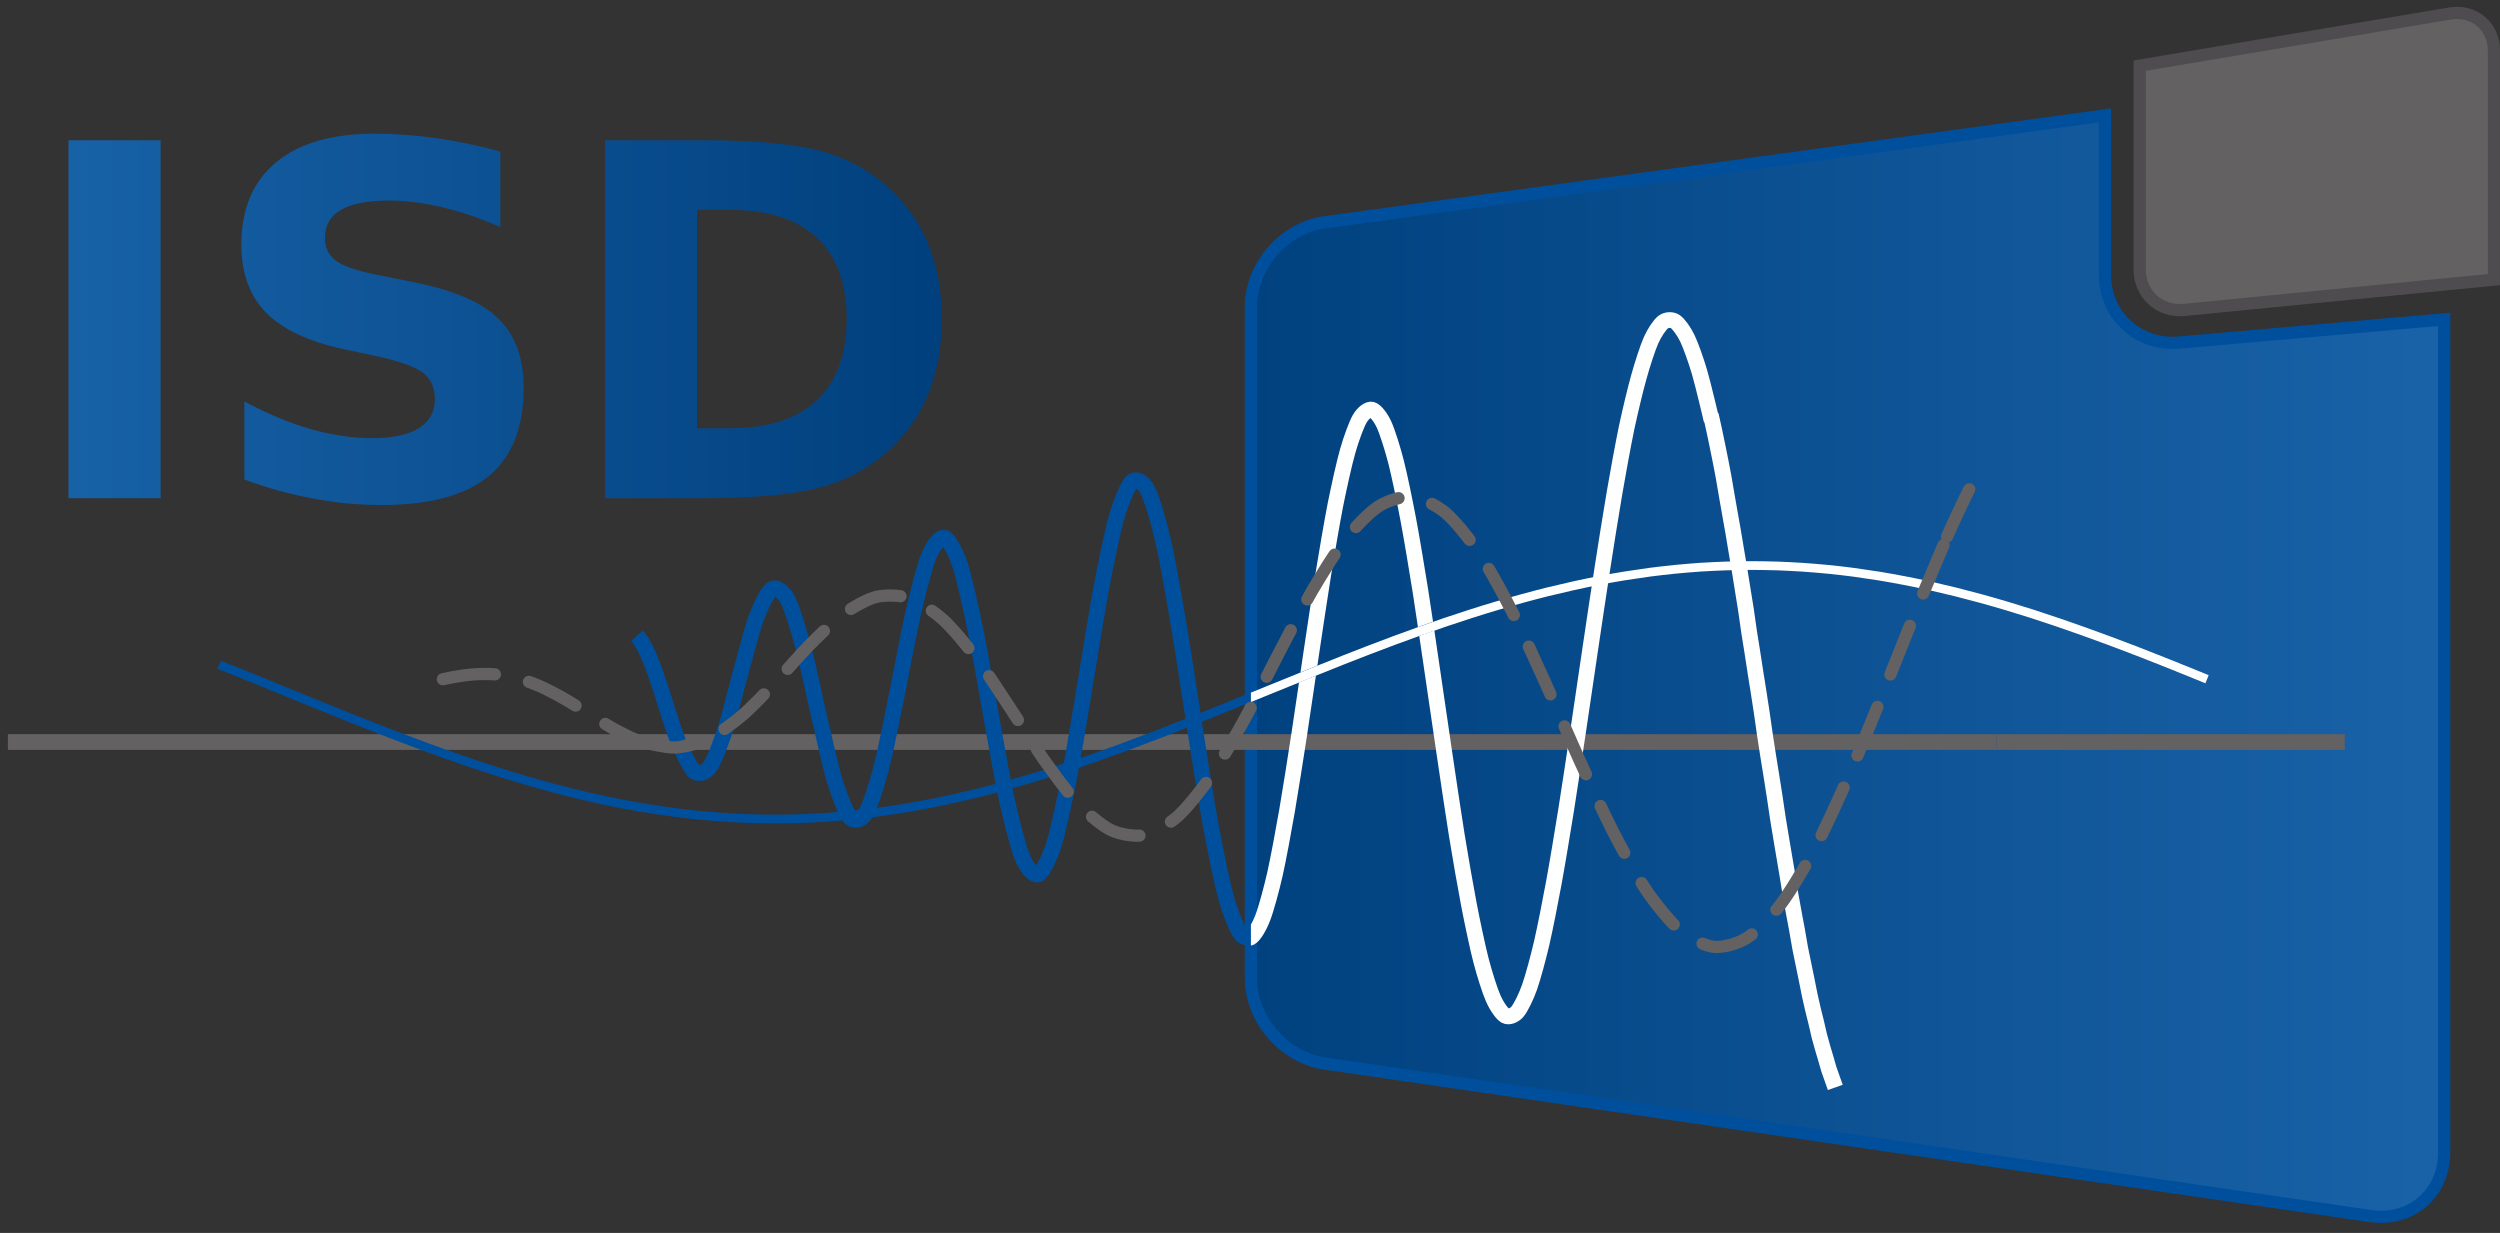
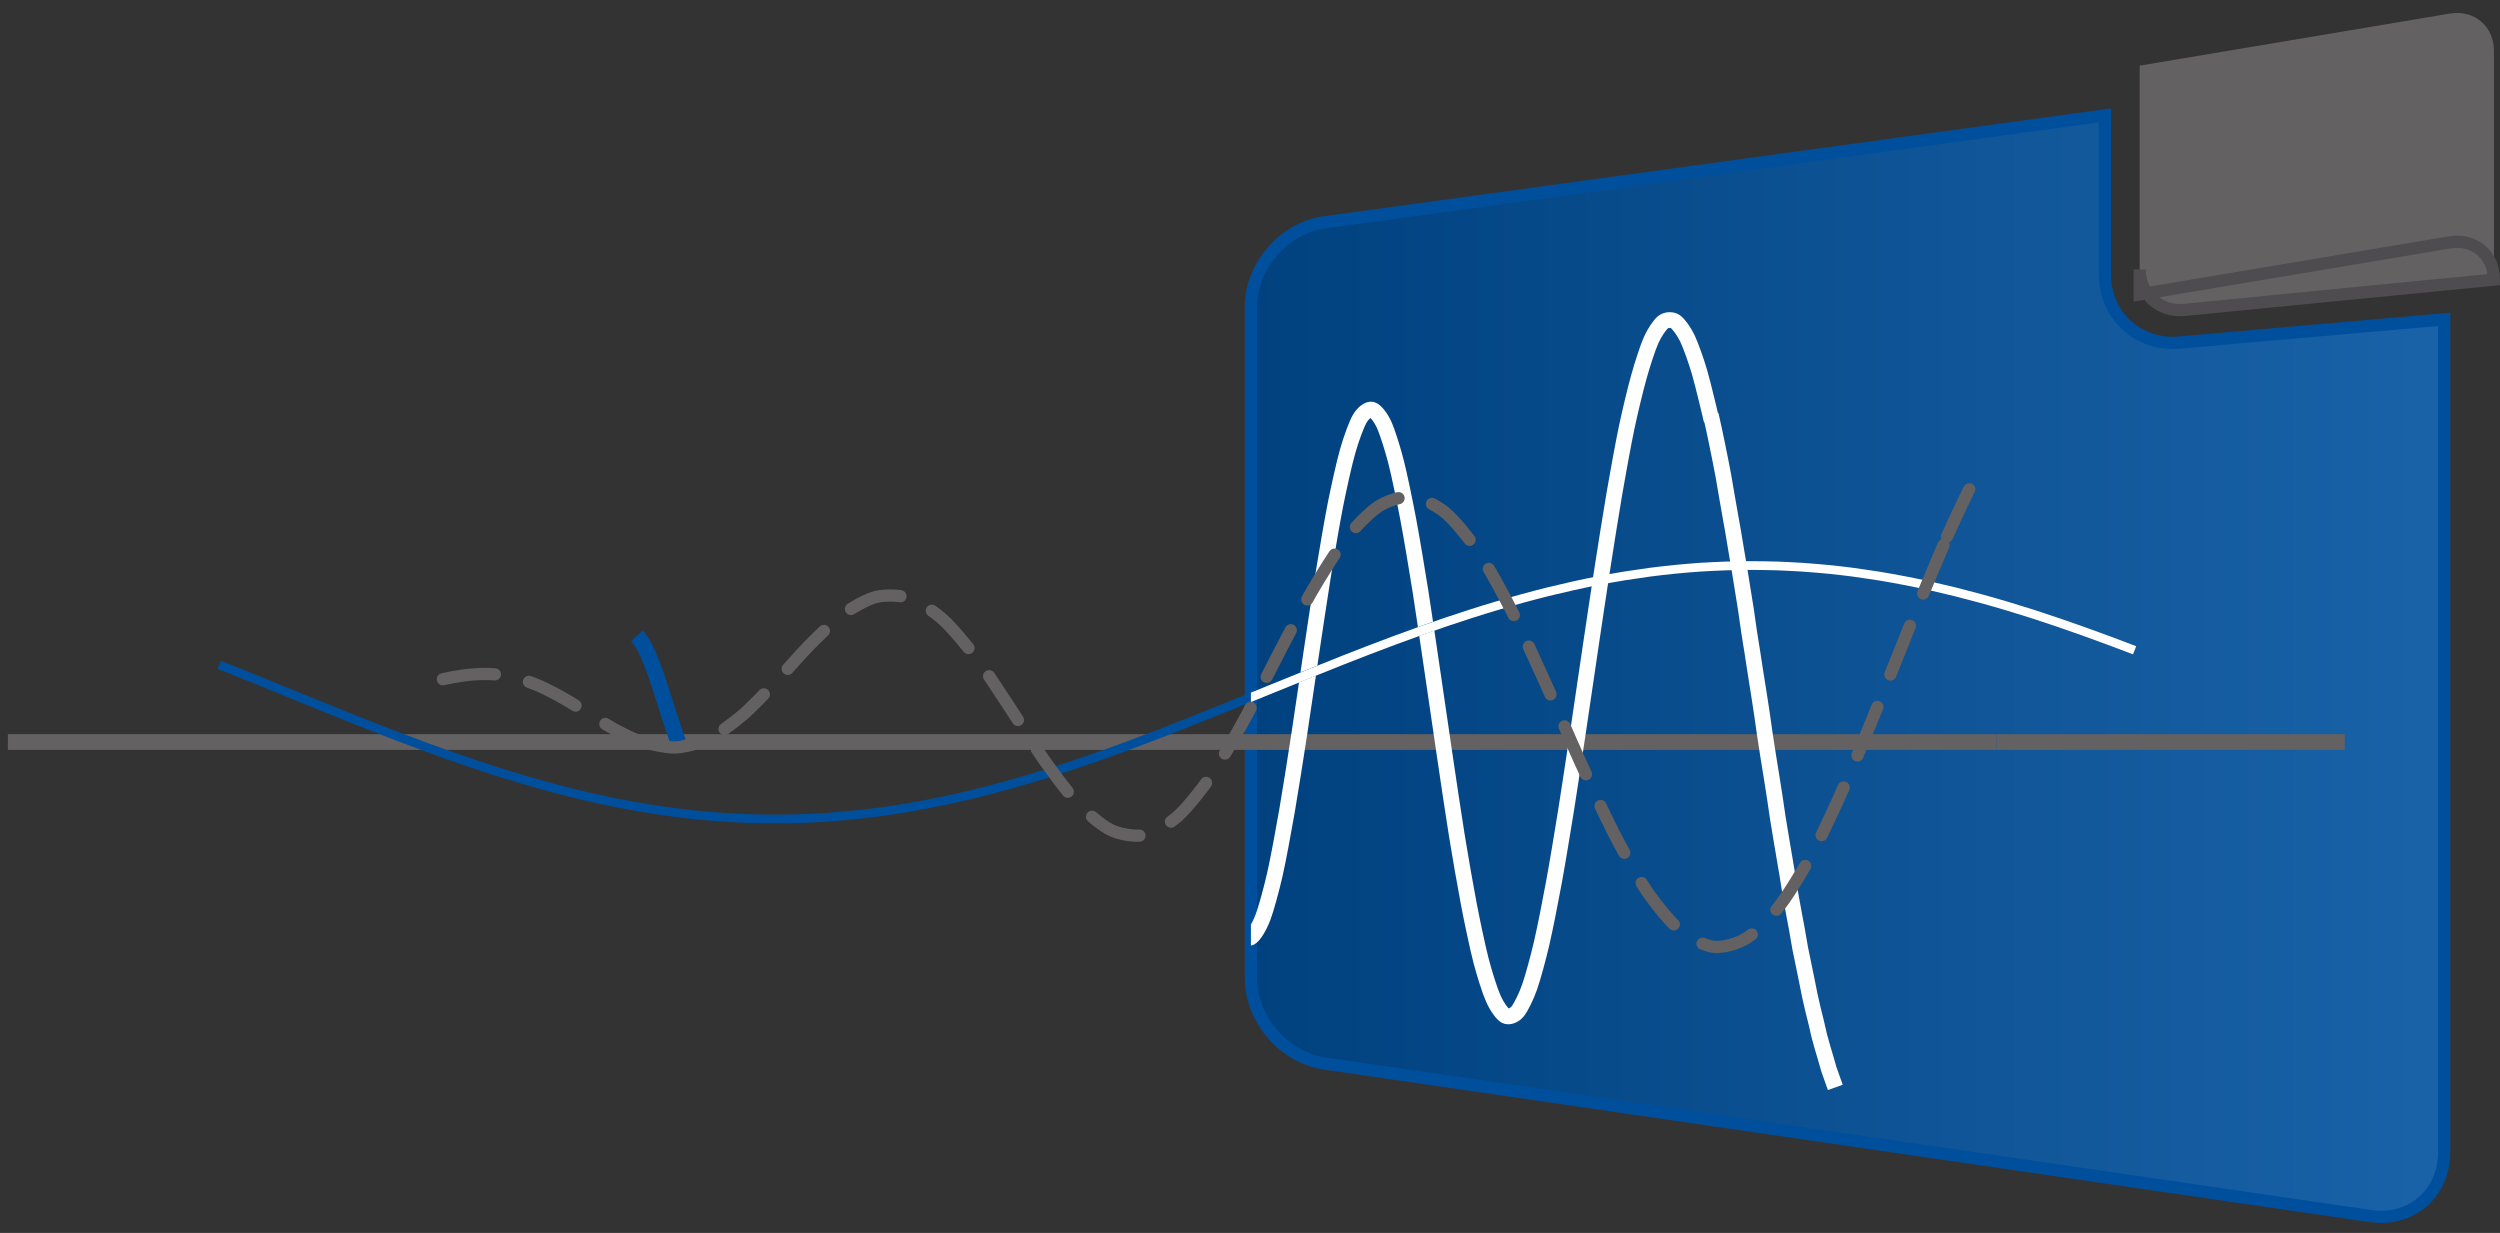
<svg xmlns="http://www.w3.org/2000/svg" xmlns:ns1="http://sodipodi.sourceforge.net/DTD/sodipodi-0.dtd" xmlns:ns2="http://www.inkscape.org/namespaces/inkscape" xmlns:xlink="http://www.w3.org/1999/xlink" width="142.529pt" height="70.29pt" viewBox="0 0 142.529 70.29" version="1.1" id="svg667" ns1:docname="isdlogo_text.svg" ns2:version="1.1.2 (0a00cf5339, 2022-02-04, custom)">
  <rect x="0" y="0" width="142.529" height="70.29" fill="#333333" stroke="none" />
  <ns1:namedview id="namedview669" pagecolor="#ffffff" bordercolor="#666666" borderopacity="1.0" ns2:pageshadow="2" ns2:pageopacity="0.0" ns2:pagecheckerboard="0" ns2:document-units="pt" showgrid="false" ns2:zoom="5.9408959" ns2:cx="70.275595" ns2:cy="46.794289" ns2:window-width="1920" ns2:window-height="1009" ns2:window-x="-8" ns2:window-y="-8" ns2:window-maximized="1" ns2:current-layer="surface1" />
  <defs id="defs600">
    <clipPath id="clip1">
      <path d="M 71 6 L 140 6 L 140 70 L 71 70 Z M 71 6 " id="path2" />
    </clipPath>
    <clipPath id="clip2">
      <path d="M 75.523 60.633 L 135.141 69.328 C 137.465 69.668 139.348 68.039 139.348 65.691 L 139.348 18.207 L 124.242 19.531 C 121.902 19.734 120.004 17.996 120.004 15.648 L 120.004 6.578 L 75.527 12.672 C 73.199 12.988 71.316 15.152 71.316 17.5 L 71.316 55.77 C 71.316 58.117 73.199 60.293 75.523 60.633 Z M 75.523 60.633 " id="path5" />
    </clipPath>
    <linearGradient id="linear0" gradientUnits="userSpaceOnUse" x1="0" y1="25.003" x2="0" y2="74.997" gradientTransform="matrix(0,-1.267,-1.361,0,173.371,101.632)">
      <stop offset="0" style="stop-color:rgb(9.999%,38.588%,65.764%);stop-opacity:1;" id="stop8" />
      <stop offset="0.016" style="stop-color:rgb(9.92%,38.484%,65.637%);stop-opacity:1;" id="stop10" />
      <stop offset="0.031" style="stop-color:rgb(9.764%,38.278%,65.384%);stop-opacity:1;" id="stop12" />
      <stop offset="0.047" style="stop-color:rgb(9.608%,38.074%,65.131%);stop-opacity:1;" id="stop14" />
      <stop offset="0.062" style="stop-color:rgb(9.451%,37.868%,64.877%);stop-opacity:1;" id="stop16" />
      <stop offset="0.078" style="stop-color:rgb(9.296%,37.662%,64.624%);stop-opacity:1;" id="stop18" />
      <stop offset="0.094" style="stop-color:rgb(9.138%,37.456%,64.372%);stop-opacity:1;" id="stop20" />
      <stop offset="0.109" style="stop-color:rgb(8.983%,37.25%,64.119%);stop-opacity:1;" id="stop22" />
      <stop offset="0.125" style="stop-color:rgb(8.827%,37.044%,63.866%);stop-opacity:1;" id="stop24" />
      <stop offset="0.141" style="stop-color:rgb(8.67%,36.838%,63.612%);stop-opacity:1;" id="stop26" />
      <stop offset="0.156" style="stop-color:rgb(8.514%,36.632%,63.359%);stop-opacity:1;" id="stop28" />
      <stop offset="0.172" style="stop-color:rgb(8.357%,36.426%,63.107%);stop-opacity:1;" id="stop30" />
      <stop offset="0.188" style="stop-color:rgb(8.202%,36.22%,62.854%);stop-opacity:1;" id="stop32" />
      <stop offset="0.203" style="stop-color:rgb(8.046%,36.014%,62.601%);stop-opacity:1;" id="stop34" />
      <stop offset="0.219" style="stop-color:rgb(7.889%,35.808%,62.347%);stop-opacity:1;" id="stop36" />
      <stop offset="0.234" style="stop-color:rgb(7.733%,35.602%,62.094%);stop-opacity:1;" id="stop38" />
      <stop offset="0.25" style="stop-color:rgb(7.578%,35.396%,61.842%);stop-opacity:1;" id="stop40" />
      <stop offset="0.266" style="stop-color:rgb(7.42%,35.19%,61.589%);stop-opacity:1;" id="stop42" />
      <stop offset="0.281" style="stop-color:rgb(7.265%,34.984%,61.336%);stop-opacity:1;" id="stop44" />
      <stop offset="0.297" style="stop-color:rgb(7.108%,34.778%,61.082%);stop-opacity:1;" id="stop46" />
      <stop offset="0.312" style="stop-color:rgb(6.952%,34.572%,60.829%);stop-opacity:1;" id="stop48" />
      <stop offset="0.328" style="stop-color:rgb(6.796%,34.367%,60.577%);stop-opacity:1;" id="stop50" />
      <stop offset="0.344" style="stop-color:rgb(6.639%,34.161%,60.324%);stop-opacity:1;" id="stop52" />
      <stop offset="0.359" style="stop-color:rgb(6.483%,33.955%,60.071%);stop-opacity:1;" id="stop54" />
      <stop offset="0.375" style="stop-color:rgb(6.326%,33.749%,59.818%);stop-opacity:1;" id="stop56" />
      <stop offset="0.391" style="stop-color:rgb(6.171%,33.543%,59.564%);stop-opacity:1;" id="stop58" />
      <stop offset="0.406" style="stop-color:rgb(6.015%,33.337%,59.312%);stop-opacity:1;" id="stop60" />
      <stop offset="0.422" style="stop-color:rgb(5.858%,33.131%,59.059%);stop-opacity:1;" id="stop62" />
      <stop offset="0.438" style="stop-color:rgb(5.702%,32.925%,58.806%);stop-opacity:1;" id="stop64" />
      <stop offset="0.453" style="stop-color:rgb(5.547%,32.719%,58.553%);stop-opacity:1;" id="stop66" />
      <stop offset="0.469" style="stop-color:rgb(5.389%,32.513%,58.299%);stop-opacity:1;" id="stop68" />
      <stop offset="0.484" style="stop-color:rgb(5.234%,32.307%,58.047%);stop-opacity:1;" id="stop70" />
      <stop offset="0.5" style="stop-color:rgb(5.077%,32.101%,57.794%);stop-opacity:1;" id="stop72" />
      <stop offset="0.516" style="stop-color:rgb(4.921%,31.895%,57.541%);stop-opacity:1;" id="stop74" />
      <stop offset="0.531" style="stop-color:rgb(4.765%,31.689%,57.288%);stop-opacity:1;" id="stop76" />
      <stop offset="0.547" style="stop-color:rgb(4.608%,31.483%,57.034%);stop-opacity:1;" id="stop78" />
      <stop offset="0.562" style="stop-color:rgb(4.453%,31.279%,56.781%);stop-opacity:1;" id="stop80" />
      <stop offset="0.578" style="stop-color:rgb(4.295%,31.073%,56.529%);stop-opacity:1;" id="stop82" />
      <stop offset="0.594" style="stop-color:rgb(4.14%,30.867%,56.276%);stop-opacity:1;" id="stop84" />
      <stop offset="0.609" style="stop-color:rgb(3.984%,30.661%,56.023%);stop-opacity:1;" id="stop86" />
      <stop offset="0.625" style="stop-color:rgb(3.827%,30.455%,55.769%);stop-opacity:1;" id="stop88" />
      <stop offset="0.641" style="stop-color:rgb(3.671%,30.249%,55.516%);stop-opacity:1;" id="stop90" />
      <stop offset="0.656" style="stop-color:rgb(3.516%,30.043%,55.264%);stop-opacity:1;" id="stop92" />
      <stop offset="0.672" style="stop-color:rgb(3.358%,29.837%,55.011%);stop-opacity:1;" id="stop94" />
      <stop offset="0.688" style="stop-color:rgb(3.203%,29.631%,54.758%);stop-opacity:1;" id="stop96" />
      <stop offset="0.703" style="stop-color:rgb(3.046%,29.425%,54.504%);stop-opacity:1;" id="stop98" />
      <stop offset="0.719" style="stop-color:rgb(2.89%,29.219%,54.251%);stop-opacity:1;" id="stop100" />
      <stop offset="0.734" style="stop-color:rgb(2.734%,29.015%,53.998%);stop-opacity:1;" id="stop102" />
      <stop offset="0.75" style="stop-color:rgb(2.577%,28.809%,53.746%);stop-opacity:1;" id="stop104" />
      <stop offset="0.766" style="stop-color:rgb(2.422%,28.603%,53.493%);stop-opacity:1;" id="stop106" />
      <stop offset="0.781" style="stop-color:rgb(2.264%,28.397%,53.239%);stop-opacity:1;" id="stop108" />
      <stop offset="0.797" style="stop-color:rgb(2.109%,28.191%,52.986%);stop-opacity:1;" id="stop110" />
      <stop offset="0.812" style="stop-color:rgb(1.953%,27.985%,52.733%);stop-opacity:1;" id="stop112" />
      <stop offset="0.828" style="stop-color:rgb(1.796%,27.779%,52.48%);stop-opacity:1;" id="stop114" />
      <stop offset="0.844" style="stop-color:rgb(1.64%,27.573%,52.228%);stop-opacity:1;" id="stop116" />
      <stop offset="0.859" style="stop-color:rgb(1.485%,27.367%,51.974%);stop-opacity:1;" id="stop118" />
      <stop offset="0.875" style="stop-color:rgb(1.328%,27.161%,51.721%);stop-opacity:1;" id="stop120" />
      <stop offset="0.891" style="stop-color:rgb(1.172%,26.956%,51.468%);stop-opacity:1;" id="stop122" />
      <stop offset="0.906" style="stop-color:rgb(1.015%,26.75%,51.215%);stop-opacity:1;" id="stop124" />
      <stop offset="0.922" style="stop-color:rgb(0.859%,26.544%,50.961%);stop-opacity:1;" id="stop126" />
      <stop offset="0.938" style="stop-color:rgb(0.703%,26.338%,50.71%);stop-opacity:1;" id="stop128" />
      <stop offset="0.953" style="stop-color:rgb(0.546%,26.132%,50.456%);stop-opacity:1;" id="stop130" />
      <stop offset="0.969" style="stop-color:rgb(0.391%,25.926%,50.203%);stop-opacity:1;" id="stop132" />
      <stop offset="0.984" style="stop-color:rgb(0.233%,25.72%,49.95%);stop-opacity:1;" id="stop134" />
      <stop offset="1" style="stop-color:rgb(0.078%,25.514%,49.696%);stop-opacity:1;" id="stop136" />
    </linearGradient>
    <clipPath id="clip3">
      <path d="M 61 0 L 142.527 0 L 142.527 70.289 L 61 70.289 Z M 61 0 " id="path139" />
    </clipPath>
    <clipPath id="clip4">
      <path d="M 121 0 L 142.527 0 L 142.527 18 L 121 18 Z M 121 0 " id="path142" />
    </clipPath>
    <clipPath id="clip5">
      <path d="M 112 0 L 142.527 0 L 142.527 28 L 112 28 Z M 112 0 " id="path145" />
    </clipPath>
    <clipPath id="clip6">
      <path d="M 71 6 L 111 6 L 111 70 L 71 70 Z M 71 6 " id="path148" />
    </clipPath>
    <clipPath id="clip7">
      <path d="M 71.316 60.02 L 139.348 69.941 L 139.348 18.207 L 120.004 19.898 L 120.004 6.578 L 71.316 13.246 Z M 71.316 60.02 " id="path151" />
    </clipPath>
    <clipPath id="clip8">
      <path d="M 84 10 L 118 10 L 118 70 L 84 70 Z M 84 10 " id="path154" />
    </clipPath>
    <clipPath id="clip9">
      <path d="M 71.316 60.02 L 139.348 69.941 L 139.348 18.207 L 120.004 19.898 L 120.004 6.578 L 71.316 13.246 Z M 71.316 60.02 " id="path157" />
    </clipPath>
    <clipPath id="clip10">
      <path d="M 71 25 L 129 25 L 129 50 L 71 50 Z M 71 25 " id="path160" />
    </clipPath>
    <clipPath id="clip11">
      <path d="M 71.316 60.02 L 139.348 69.941 L 139.348 18.207 L 120.004 19.898 L 120.004 6.578 L 71.316 13.246 Z M 71.316 60.02 " id="path163" />
    </clipPath>
    <clipPath id="clip12">
      <path d="M 114 30 L 133 30 L 133 46 L 114 46 Z M 114 30 " id="path166" />
    </clipPath>
    <clipPath id="clip13">
-       <path d="M 71.316 60.02 L 139.348 69.941 L 139.348 18.207 L 120.004 19.898 L 120.004 6.578 L 71.316 13.246 Z M 71.316 60.02 " id="path169" />
-     </clipPath>
+       </clipPath>
    <clipPath id="clip15">
      <path d="M 0.906 0.996 L 6.156 0.996 L 6.156 21.402 L 0.906 21.402 Z M 0.906 0.996 " id="path172" />
    </clipPath>
    <linearGradient id="linear1" gradientUnits="userSpaceOnUse" x1="5.187" y1="14.874" x2="54.98" y2="14.874" gradientTransform="matrix(1,0,0,1,-4.289,-3.514)">
      <stop offset="0" style="stop-color:rgb(9.012%,38.029%,65.086%);stop-opacity:1;" id="stop175" />
      <stop offset="0.016" style="stop-color:rgb(8.942%,37.926%,64.961%);stop-opacity:1;" id="stop177" />
      <stop offset="0.031" style="stop-color:rgb(8.803%,37.718%,64.711%);stop-opacity:1;" id="stop179" />
      <stop offset="0.047" style="stop-color:rgb(8.662%,37.512%,64.462%);stop-opacity:1;" id="stop181" />
      <stop offset="0.062" style="stop-color:rgb(8.522%,37.305%,64.212%);stop-opacity:1;" id="stop183" />
      <stop offset="0.078" style="stop-color:rgb(8.383%,37.099%,63.963%);stop-opacity:1;" id="stop185" />
      <stop offset="0.094" style="stop-color:rgb(8.243%,36.891%,63.715%);stop-opacity:1;" id="stop187" />
      <stop offset="0.109" style="stop-color:rgb(8.102%,36.685%,63.464%);stop-opacity:1;" id="stop189" />
      <stop offset="0.125" style="stop-color:rgb(7.964%,36.478%,63.216%);stop-opacity:1;" id="stop191" />
      <stop offset="0.141" style="stop-color:rgb(7.823%,36.272%,62.967%);stop-opacity:1;" id="stop193" />
      <stop offset="0.156" style="stop-color:rgb(7.684%,36.064%,62.717%);stop-opacity:1;" id="stop195" />
      <stop offset="0.172" style="stop-color:rgb(7.544%,35.858%,62.468%);stop-opacity:1;" id="stop197" />
      <stop offset="0.188" style="stop-color:rgb(7.404%,35.651%,62.219%);stop-opacity:1;" id="stop199" />
      <stop offset="0.203" style="stop-color:rgb(7.265%,35.445%,61.969%);stop-opacity:1;" id="stop201" />
      <stop offset="0.219" style="stop-color:rgb(7.124%,35.237%,61.72%);stop-opacity:1;" id="stop203" />
      <stop offset="0.234" style="stop-color:rgb(6.984%,35.031%,61.47%);stop-opacity:1;" id="stop205" />
      <stop offset="0.25" style="stop-color:rgb(6.845%,34.824%,61.221%);stop-opacity:1;" id="stop207" />
      <stop offset="0.266" style="stop-color:rgb(6.705%,34.618%,60.973%);stop-opacity:1;" id="stop209" />
      <stop offset="0.281" style="stop-color:rgb(6.564%,34.412%,60.722%);stop-opacity:1;" id="stop211" />
      <stop offset="0.297" style="stop-color:rgb(6.425%,34.204%,60.474%);stop-opacity:1;" id="stop213" />
      <stop offset="0.312" style="stop-color:rgb(6.285%,33.998%,60.225%);stop-opacity:1;" id="stop215" />
      <stop offset="0.328" style="stop-color:rgb(6.145%,33.791%,59.975%);stop-opacity:1;" id="stop217" />
      <stop offset="0.344" style="stop-color:rgb(6.006%,33.585%,59.726%);stop-opacity:1;" id="stop219" />
      <stop offset="0.359" style="stop-color:rgb(5.865%,33.377%,59.476%);stop-opacity:1;" id="stop221" />
      <stop offset="0.375" style="stop-color:rgb(5.725%,33.171%,59.227%);stop-opacity:1;" id="stop223" />
      <stop offset="0.391" style="stop-color:rgb(5.586%,32.964%,58.978%);stop-opacity:1;" id="stop225" />
      <stop offset="0.406" style="stop-color:rgb(5.446%,32.758%,58.728%);stop-opacity:1;" id="stop227" />
      <stop offset="0.422" style="stop-color:rgb(5.307%,32.55%,58.479%);stop-opacity:1;" id="stop229" />
      <stop offset="0.438" style="stop-color:rgb(5.167%,32.344%,58.231%);stop-opacity:1;" id="stop231" />
      <stop offset="0.453" style="stop-color:rgb(5.026%,32.137%,57.98%);stop-opacity:1;" id="stop233" />
      <stop offset="0.469" style="stop-color:rgb(4.887%,31.931%,57.732%);stop-opacity:1;" id="stop235" />
      <stop offset="0.484" style="stop-color:rgb(4.747%,31.723%,57.483%);stop-opacity:1;" id="stop237" />
      <stop offset="0.5" style="stop-color:rgb(4.607%,31.517%,57.233%);stop-opacity:1;" id="stop239" />
      <stop offset="0.516" style="stop-color:rgb(4.468%,31.31%,56.984%);stop-opacity:1;" id="stop241" />
      <stop offset="0.531" style="stop-color:rgb(4.327%,31.104%,56.734%);stop-opacity:1;" id="stop243" />
      <stop offset="0.547" style="stop-color:rgb(4.187%,30.896%,56.485%);stop-opacity:1;" id="stop245" />
      <stop offset="0.562" style="stop-color:rgb(4.048%,30.69%,56.236%);stop-opacity:1;" id="stop247" />
      <stop offset="0.578" style="stop-color:rgb(3.908%,30.482%,55.986%);stop-opacity:1;" id="stop249" />
      <stop offset="0.594" style="stop-color:rgb(3.767%,30.276%,55.737%);stop-opacity:1;" id="stop251" />
      <stop offset="0.609" style="stop-color:rgb(3.629%,30.069%,55.489%);stop-opacity:1;" id="stop253" />
      <stop offset="0.625" style="stop-color:rgb(3.488%,29.863%,55.238%);stop-opacity:1;" id="stop255" />
      <stop offset="0.641" style="stop-color:rgb(3.349%,29.657%,54.99%);stop-opacity:1;" id="stop257" />
      <stop offset="0.656" style="stop-color:rgb(3.209%,29.449%,54.739%);stop-opacity:1;" id="stop259" />
      <stop offset="0.672" style="stop-color:rgb(3.069%,29.243%,54.491%);stop-opacity:1;" id="stop261" />
      <stop offset="0.688" style="stop-color:rgb(2.93%,29.036%,54.242%);stop-opacity:1;" id="stop263" />
      <stop offset="0.703" style="stop-color:rgb(2.789%,28.83%,53.992%);stop-opacity:1;" id="stop265" />
      <stop offset="0.719" style="stop-color:rgb(2.649%,28.622%,53.743%);stop-opacity:1;" id="stop267" />
      <stop offset="0.734" style="stop-color:rgb(2.51%,28.416%,53.494%);stop-opacity:1;" id="stop269" />
      <stop offset="0.75" style="stop-color:rgb(2.37%,28.209%,53.244%);stop-opacity:1;" id="stop271" />
      <stop offset="0.766" style="stop-color:rgb(2.229%,28.003%,52.995%);stop-opacity:1;" id="stop273" />
      <stop offset="0.781" style="stop-color:rgb(2.09%,27.795%,52.745%);stop-opacity:1;" id="stop275" />
      <stop offset="0.797" style="stop-color:rgb(1.95%,27.589%,52.496%);stop-opacity:1;" id="stop277" />
      <stop offset="0.812" style="stop-color:rgb(1.81%,27.382%,52.248%);stop-opacity:1;" id="stop279" />
      <stop offset="0.828" style="stop-color:rgb(1.671%,27.176%,51.997%);stop-opacity:1;" id="stop281" />
      <stop offset="0.844" style="stop-color:rgb(1.53%,26.968%,51.749%);stop-opacity:1;" id="stop283" />
      <stop offset="0.859" style="stop-color:rgb(1.39%,26.762%,51.5%);stop-opacity:1;" id="stop285" />
      <stop offset="0.875" style="stop-color:rgb(1.251%,26.555%,51.25%);stop-opacity:1;" id="stop287" />
      <stop offset="0.891" style="stop-color:rgb(1.111%,26.349%,51.001%);stop-opacity:1;" id="stop289" />
      <stop offset="0.906" style="stop-color:rgb(0.972%,26.141%,50.752%);stop-opacity:1;" id="stop291" />
      <stop offset="0.922" style="stop-color:rgb(0.832%,25.935%,50.502%);stop-opacity:1;" id="stop293" />
      <stop offset="0.938" style="stop-color:rgb(0.691%,25.728%,50.253%);stop-opacity:1;" id="stop295" />
      <stop offset="0.953" style="stop-color:rgb(0.552%,25.522%,50.003%);stop-opacity:1;" id="stop297" />
      <stop offset="0.969" style="stop-color:rgb(0.412%,25.316%,49.754%);stop-opacity:1;" id="stop299" />
      <stop offset="0.984" style="stop-color:rgb(0.272%,25.108%,49.506%);stop-opacity:1;" id="stop301" />
      <stop offset="1" style="stop-color:rgb(0.133%,24.902%,49.255%);stop-opacity:1;" id="stop303" />
    </linearGradient>
    <clipPath id="clip16">
      <path d="M 10 0.621 L 27 0.621 L 27 21.797 L 10 21.797 Z M 10 0.621 " id="path306" />
    </clipPath>
    <clipPath id="clip17">
      <path d="M 25.527 1.637 L 25.527 5.949 C 24.402 5.449 23.301 5.074 22.23 4.824 C 21.168 4.566 20.16 4.434 19.215 4.434 C 17.965 4.434 17.035 4.613 16.434 4.965 C 15.828 5.309 15.527 5.848 15.527 6.574 C 15.527 7.117 15.73 7.543 16.137 7.855 C 16.543 8.16 17.277 8.418 18.34 8.637 L 20.59 9.09 C 22.859 9.539 24.469 10.23 25.418 11.168 C 26.375 12.098 26.855 13.414 26.855 15.121 C 26.855 17.371 26.188 19.051 24.855 20.152 C 23.52 21.246 21.484 21.793 18.746 21.793 C 17.441 21.793 16.141 21.668 14.84 21.418 C 13.535 21.18 12.234 20.82 10.934 20.34 L 10.934 15.887 C 12.234 16.586 13.496 17.113 14.715 17.465 C 15.934 17.809 17.105 17.98 18.23 17.98 C 19.387 17.98 20.266 17.793 20.871 17.418 C 21.484 17.035 21.793 16.48 21.793 15.762 C 21.793 15.129 21.582 14.637 21.168 14.293 C 20.75 13.949 19.922 13.637 18.684 13.355 L 16.652 12.918 C 14.609 12.48 13.113 11.785 12.168 10.824 C 11.23 9.867 10.762 8.574 10.762 6.949 C 10.762 4.918 11.418 3.355 12.73 2.262 C 14.043 1.168 15.926 0.621 18.387 0.621 C 19.512 0.621 20.66 0.707 21.84 0.871 C 23.027 1.039 24.254 1.293 25.527 1.637 Z M 25.527 1.637 " id="path309" />
    </clipPath>
    <linearGradient id="linear2" gradientUnits="userSpaceOnUse" x1="5.187" y1="14.874" x2="54.98" y2="14.874" gradientTransform="matrix(1,0,0,1,-4.289,-3.514)">
      <stop offset="0" style="stop-color:rgb(9.012%,38.029%,65.086%);stop-opacity:1;" id="stop312" />
      <stop offset="0.016" style="stop-color:rgb(8.942%,37.926%,64.961%);stop-opacity:1;" id="stop314" />
      <stop offset="0.031" style="stop-color:rgb(8.803%,37.718%,64.711%);stop-opacity:1;" id="stop316" />
      <stop offset="0.047" style="stop-color:rgb(8.662%,37.512%,64.462%);stop-opacity:1;" id="stop318" />
      <stop offset="0.062" style="stop-color:rgb(8.522%,37.305%,64.212%);stop-opacity:1;" id="stop320" />
      <stop offset="0.078" style="stop-color:rgb(8.383%,37.099%,63.963%);stop-opacity:1;" id="stop322" />
      <stop offset="0.094" style="stop-color:rgb(8.243%,36.891%,63.715%);stop-opacity:1;" id="stop324" />
      <stop offset="0.109" style="stop-color:rgb(8.102%,36.685%,63.464%);stop-opacity:1;" id="stop326" />
      <stop offset="0.125" style="stop-color:rgb(7.964%,36.478%,63.216%);stop-opacity:1;" id="stop328" />
      <stop offset="0.141" style="stop-color:rgb(7.823%,36.272%,62.967%);stop-opacity:1;" id="stop330" />
      <stop offset="0.156" style="stop-color:rgb(7.684%,36.064%,62.717%);stop-opacity:1;" id="stop332" />
      <stop offset="0.172" style="stop-color:rgb(7.544%,35.858%,62.468%);stop-opacity:1;" id="stop334" />
      <stop offset="0.188" style="stop-color:rgb(7.404%,35.651%,62.219%);stop-opacity:1;" id="stop336" />
      <stop offset="0.203" style="stop-color:rgb(7.265%,35.445%,61.969%);stop-opacity:1;" id="stop338" />
      <stop offset="0.219" style="stop-color:rgb(7.124%,35.237%,61.72%);stop-opacity:1;" id="stop340" />
      <stop offset="0.234" style="stop-color:rgb(6.984%,35.031%,61.47%);stop-opacity:1;" id="stop342" />
      <stop offset="0.25" style="stop-color:rgb(6.845%,34.824%,61.221%);stop-opacity:1;" id="stop344" />
      <stop offset="0.266" style="stop-color:rgb(6.705%,34.618%,60.973%);stop-opacity:1;" id="stop346" />
      <stop offset="0.281" style="stop-color:rgb(6.564%,34.412%,60.722%);stop-opacity:1;" id="stop348" />
      <stop offset="0.297" style="stop-color:rgb(6.425%,34.204%,60.474%);stop-opacity:1;" id="stop350" />
      <stop offset="0.312" style="stop-color:rgb(6.285%,33.998%,60.225%);stop-opacity:1;" id="stop352" />
      <stop offset="0.328" style="stop-color:rgb(6.145%,33.791%,59.975%);stop-opacity:1;" id="stop354" />
      <stop offset="0.344" style="stop-color:rgb(6.006%,33.585%,59.726%);stop-opacity:1;" id="stop356" />
      <stop offset="0.359" style="stop-color:rgb(5.865%,33.377%,59.476%);stop-opacity:1;" id="stop358" />
      <stop offset="0.375" style="stop-color:rgb(5.725%,33.171%,59.227%);stop-opacity:1;" id="stop360" />
      <stop offset="0.391" style="stop-color:rgb(5.586%,32.964%,58.978%);stop-opacity:1;" id="stop362" />
      <stop offset="0.406" style="stop-color:rgb(5.446%,32.758%,58.728%);stop-opacity:1;" id="stop364" />
      <stop offset="0.422" style="stop-color:rgb(5.307%,32.55%,58.479%);stop-opacity:1;" id="stop366" />
      <stop offset="0.438" style="stop-color:rgb(5.167%,32.344%,58.231%);stop-opacity:1;" id="stop368" />
      <stop offset="0.453" style="stop-color:rgb(5.026%,32.137%,57.98%);stop-opacity:1;" id="stop370" />
      <stop offset="0.469" style="stop-color:rgb(4.887%,31.931%,57.732%);stop-opacity:1;" id="stop372" />
      <stop offset="0.484" style="stop-color:rgb(4.747%,31.723%,57.483%);stop-opacity:1;" id="stop374" />
      <stop offset="0.5" style="stop-color:rgb(4.607%,31.517%,57.233%);stop-opacity:1;" id="stop376" />
      <stop offset="0.516" style="stop-color:rgb(4.468%,31.31%,56.984%);stop-opacity:1;" id="stop378" />
      <stop offset="0.531" style="stop-color:rgb(4.327%,31.104%,56.734%);stop-opacity:1;" id="stop380" />
      <stop offset="0.547" style="stop-color:rgb(4.187%,30.896%,56.485%);stop-opacity:1;" id="stop382" />
      <stop offset="0.562" style="stop-color:rgb(4.048%,30.69%,56.236%);stop-opacity:1;" id="stop384" />
      <stop offset="0.578" style="stop-color:rgb(3.908%,30.482%,55.986%);stop-opacity:1;" id="stop386" />
      <stop offset="0.594" style="stop-color:rgb(3.767%,30.276%,55.737%);stop-opacity:1;" id="stop388" />
      <stop offset="0.609" style="stop-color:rgb(3.629%,30.069%,55.489%);stop-opacity:1;" id="stop390" />
      <stop offset="0.625" style="stop-color:rgb(3.488%,29.863%,55.238%);stop-opacity:1;" id="stop392" />
      <stop offset="0.641" style="stop-color:rgb(3.349%,29.657%,54.99%);stop-opacity:1;" id="stop394" />
      <stop offset="0.656" style="stop-color:rgb(3.209%,29.449%,54.739%);stop-opacity:1;" id="stop396" />
      <stop offset="0.672" style="stop-color:rgb(3.069%,29.243%,54.491%);stop-opacity:1;" id="stop398" />
      <stop offset="0.688" style="stop-color:rgb(2.93%,29.036%,54.242%);stop-opacity:1;" id="stop400" />
      <stop offset="0.703" style="stop-color:rgb(2.789%,28.83%,53.992%);stop-opacity:1;" id="stop402" />
      <stop offset="0.719" style="stop-color:rgb(2.649%,28.622%,53.743%);stop-opacity:1;" id="stop404" />
      <stop offset="0.734" style="stop-color:rgb(2.51%,28.416%,53.494%);stop-opacity:1;" id="stop406" />
      <stop offset="0.75" style="stop-color:rgb(2.37%,28.209%,53.244%);stop-opacity:1;" id="stop408" />
      <stop offset="0.766" style="stop-color:rgb(2.229%,28.003%,52.995%);stop-opacity:1;" id="stop410" />
      <stop offset="0.781" style="stop-color:rgb(2.09%,27.795%,52.745%);stop-opacity:1;" id="stop412" />
      <stop offset="0.797" style="stop-color:rgb(1.95%,27.589%,52.496%);stop-opacity:1;" id="stop414" />
      <stop offset="0.812" style="stop-color:rgb(1.81%,27.382%,52.248%);stop-opacity:1;" id="stop416" />
      <stop offset="0.828" style="stop-color:rgb(1.671%,27.176%,51.997%);stop-opacity:1;" id="stop418" />
      <stop offset="0.844" style="stop-color:rgb(1.53%,26.968%,51.749%);stop-opacity:1;" id="stop420" />
      <stop offset="0.859" style="stop-color:rgb(1.39%,26.762%,51.5%);stop-opacity:1;" id="stop422" />
      <stop offset="0.875" style="stop-color:rgb(1.251%,26.555%,51.25%);stop-opacity:1;" id="stop424" />
      <stop offset="0.891" style="stop-color:rgb(1.111%,26.349%,51.001%);stop-opacity:1;" id="stop426" />
      <stop offset="0.906" style="stop-color:rgb(0.972%,26.141%,50.752%);stop-opacity:1;" id="stop428" />
      <stop offset="0.922" style="stop-color:rgb(0.832%,25.935%,50.502%);stop-opacity:1;" id="stop430" />
      <stop offset="0.938" style="stop-color:rgb(0.691%,25.728%,50.253%);stop-opacity:1;" id="stop432" />
      <stop offset="0.953" style="stop-color:rgb(0.552%,25.522%,50.003%);stop-opacity:1;" id="stop434" />
      <stop offset="0.969" style="stop-color:rgb(0.412%,25.316%,49.754%);stop-opacity:1;" id="stop436" />
      <stop offset="0.984" style="stop-color:rgb(0.272%,25.108%,49.506%);stop-opacity:1;" id="stop438" />
      <stop offset="1" style="stop-color:rgb(0.133%,24.902%,49.255%);stop-opacity:1;" id="stop440" />
    </linearGradient>
    <clipPath id="clip18">
      <path d="M 31 0.621 L 50.691 0.621 L 50.691 21.797 L 31 21.797 Z M 31 0.621 " id="path443" />
    </clipPath>
    <clipPath id="clip19">
      <path d="M 36.738 4.965 L 36.738 17.418 L 38.629 17.418 C 40.785 17.418 42.43 16.887 43.566 15.824 C 44.699 14.762 45.27 13.211 45.27 11.168 C 45.27 9.148 44.699 7.613 43.566 6.559 C 42.441 5.496 40.793 4.965 38.629 4.965 Z M 31.488 0.996 L 37.035 0.996 C 40.129 0.996 42.434 1.215 43.957 1.652 C 45.477 2.09 46.777 2.84 47.863 3.902 C 48.82 4.82 49.527 5.883 49.988 7.09 C 50.457 8.289 50.691 9.648 50.691 11.168 C 50.691 12.711 50.457 14.086 49.988 15.293 C 49.527 16.504 48.82 17.57 47.863 18.496 C 46.77 19.551 45.457 20.301 43.926 20.746 C 42.395 21.184 40.098 21.402 37.035 21.402 L 31.488 21.402 Z M 31.488 0.996 " id="path446" />
    </clipPath>
    <linearGradient id="linear3" gradientUnits="userSpaceOnUse" x1="5.187" y1="14.874" x2="54.98" y2="14.874" gradientTransform="matrix(1,0,0,1,-4.289,-3.514)">
      <stop offset="0" style="stop-color:rgb(9.012%,38.029%,65.086%);stop-opacity:1;" id="stop449" />
      <stop offset="0.016" style="stop-color:rgb(8.942%,37.926%,64.961%);stop-opacity:1;" id="stop451" />
      <stop offset="0.031" style="stop-color:rgb(8.803%,37.718%,64.711%);stop-opacity:1;" id="stop453" />
      <stop offset="0.047" style="stop-color:rgb(8.662%,37.512%,64.462%);stop-opacity:1;" id="stop455" />
      <stop offset="0.062" style="stop-color:rgb(8.522%,37.305%,64.212%);stop-opacity:1;" id="stop457" />
      <stop offset="0.078" style="stop-color:rgb(8.383%,37.099%,63.963%);stop-opacity:1;" id="stop459" />
      <stop offset="0.094" style="stop-color:rgb(8.243%,36.891%,63.715%);stop-opacity:1;" id="stop461" />
      <stop offset="0.109" style="stop-color:rgb(8.102%,36.685%,63.464%);stop-opacity:1;" id="stop463" />
      <stop offset="0.125" style="stop-color:rgb(7.964%,36.478%,63.216%);stop-opacity:1;" id="stop465" />
      <stop offset="0.141" style="stop-color:rgb(7.823%,36.272%,62.967%);stop-opacity:1;" id="stop467" />
      <stop offset="0.156" style="stop-color:rgb(7.684%,36.064%,62.717%);stop-opacity:1;" id="stop469" />
      <stop offset="0.172" style="stop-color:rgb(7.544%,35.858%,62.468%);stop-opacity:1;" id="stop471" />
      <stop offset="0.188" style="stop-color:rgb(7.404%,35.651%,62.219%);stop-opacity:1;" id="stop473" />
      <stop offset="0.203" style="stop-color:rgb(7.265%,35.445%,61.969%);stop-opacity:1;" id="stop475" />
      <stop offset="0.219" style="stop-color:rgb(7.124%,35.237%,61.72%);stop-opacity:1;" id="stop477" />
      <stop offset="0.234" style="stop-color:rgb(6.984%,35.031%,61.47%);stop-opacity:1;" id="stop479" />
      <stop offset="0.25" style="stop-color:rgb(6.845%,34.824%,61.221%);stop-opacity:1;" id="stop481" />
      <stop offset="0.266" style="stop-color:rgb(6.705%,34.618%,60.973%);stop-opacity:1;" id="stop483" />
      <stop offset="0.281" style="stop-color:rgb(6.564%,34.412%,60.722%);stop-opacity:1;" id="stop485" />
      <stop offset="0.297" style="stop-color:rgb(6.425%,34.204%,60.474%);stop-opacity:1;" id="stop487" />
      <stop offset="0.312" style="stop-color:rgb(6.285%,33.998%,60.225%);stop-opacity:1;" id="stop489" />
      <stop offset="0.328" style="stop-color:rgb(6.145%,33.791%,59.975%);stop-opacity:1;" id="stop491" />
      <stop offset="0.344" style="stop-color:rgb(6.006%,33.585%,59.726%);stop-opacity:1;" id="stop493" />
      <stop offset="0.359" style="stop-color:rgb(5.865%,33.377%,59.476%);stop-opacity:1;" id="stop495" />
      <stop offset="0.375" style="stop-color:rgb(5.725%,33.171%,59.227%);stop-opacity:1;" id="stop497" />
      <stop offset="0.391" style="stop-color:rgb(5.586%,32.964%,58.978%);stop-opacity:1;" id="stop499" />
      <stop offset="0.406" style="stop-color:rgb(5.446%,32.758%,58.728%);stop-opacity:1;" id="stop501" />
      <stop offset="0.422" style="stop-color:rgb(5.307%,32.55%,58.479%);stop-opacity:1;" id="stop503" />
      <stop offset="0.438" style="stop-color:rgb(5.167%,32.344%,58.231%);stop-opacity:1;" id="stop505" />
      <stop offset="0.453" style="stop-color:rgb(5.026%,32.137%,57.98%);stop-opacity:1;" id="stop507" />
      <stop offset="0.469" style="stop-color:rgb(4.887%,31.931%,57.732%);stop-opacity:1;" id="stop509" />
      <stop offset="0.484" style="stop-color:rgb(4.747%,31.723%,57.483%);stop-opacity:1;" id="stop511" />
      <stop offset="0.5" style="stop-color:rgb(4.607%,31.517%,57.233%);stop-opacity:1;" id="stop513" />
      <stop offset="0.516" style="stop-color:rgb(4.468%,31.31%,56.984%);stop-opacity:1;" id="stop515" />
      <stop offset="0.531" style="stop-color:rgb(4.327%,31.104%,56.734%);stop-opacity:1;" id="stop517" />
      <stop offset="0.547" style="stop-color:rgb(4.187%,30.896%,56.485%);stop-opacity:1;" id="stop519" />
      <stop offset="0.562" style="stop-color:rgb(4.048%,30.69%,56.236%);stop-opacity:1;" id="stop521" />
      <stop offset="0.578" style="stop-color:rgb(3.908%,30.482%,55.986%);stop-opacity:1;" id="stop523" />
      <stop offset="0.594" style="stop-color:rgb(3.767%,30.276%,55.737%);stop-opacity:1;" id="stop525" />
      <stop offset="0.609" style="stop-color:rgb(3.629%,30.069%,55.489%);stop-opacity:1;" id="stop527" />
      <stop offset="0.625" style="stop-color:rgb(3.488%,29.863%,55.238%);stop-opacity:1;" id="stop529" />
      <stop offset="0.641" style="stop-color:rgb(3.349%,29.657%,54.99%);stop-opacity:1;" id="stop531" />
      <stop offset="0.656" style="stop-color:rgb(3.209%,29.449%,54.739%);stop-opacity:1;" id="stop533" />
      <stop offset="0.672" style="stop-color:rgb(3.069%,29.243%,54.491%);stop-opacity:1;" id="stop535" />
      <stop offset="0.688" style="stop-color:rgb(2.93%,29.036%,54.242%);stop-opacity:1;" id="stop537" />
      <stop offset="0.703" style="stop-color:rgb(2.789%,28.83%,53.992%);stop-opacity:1;" id="stop539" />
      <stop offset="0.719" style="stop-color:rgb(2.649%,28.622%,53.743%);stop-opacity:1;" id="stop541" />
      <stop offset="0.734" style="stop-color:rgb(2.51%,28.416%,53.494%);stop-opacity:1;" id="stop543" />
      <stop offset="0.75" style="stop-color:rgb(2.37%,28.209%,53.244%);stop-opacity:1;" id="stop545" />
      <stop offset="0.766" style="stop-color:rgb(2.229%,28.003%,52.995%);stop-opacity:1;" id="stop547" />
      <stop offset="0.781" style="stop-color:rgb(2.09%,27.795%,52.745%);stop-opacity:1;" id="stop549" />
      <stop offset="0.797" style="stop-color:rgb(1.95%,27.589%,52.496%);stop-opacity:1;" id="stop551" />
      <stop offset="0.812" style="stop-color:rgb(1.81%,27.382%,52.248%);stop-opacity:1;" id="stop553" />
      <stop offset="0.828" style="stop-color:rgb(1.671%,27.176%,51.997%);stop-opacity:1;" id="stop555" />
      <stop offset="0.844" style="stop-color:rgb(1.53%,26.968%,51.749%);stop-opacity:1;" id="stop557" />
      <stop offset="0.859" style="stop-color:rgb(1.39%,26.762%,51.5%);stop-opacity:1;" id="stop559" />
      <stop offset="0.875" style="stop-color:rgb(1.251%,26.555%,51.25%);stop-opacity:1;" id="stop561" />
      <stop offset="0.891" style="stop-color:rgb(1.111%,26.349%,51.001%);stop-opacity:1;" id="stop563" />
      <stop offset="0.906" style="stop-color:rgb(0.972%,26.141%,50.752%);stop-opacity:1;" id="stop565" />
      <stop offset="0.922" style="stop-color:rgb(0.832%,25.935%,50.502%);stop-opacity:1;" id="stop567" />
      <stop offset="0.938" style="stop-color:rgb(0.691%,25.728%,50.253%);stop-opacity:1;" id="stop569" />
      <stop offset="0.953" style="stop-color:rgb(0.552%,25.522%,50.003%);stop-opacity:1;" id="stop571" />
      <stop offset="0.969" style="stop-color:rgb(0.412%,25.316%,49.754%);stop-opacity:1;" id="stop573" />
      <stop offset="0.984" style="stop-color:rgb(0.272%,25.108%,49.506%);stop-opacity:1;" id="stop575" />
      <stop offset="1" style="stop-color:rgb(0.133%,24.902%,49.255%);stop-opacity:1;" id="stop577" />
    </linearGradient>
    <clipPath id="clip14">
-       <rect x="0" y="0" width="51" height="22" id="rect580" />
-     </clipPath>
+       </clipPath>
    <g id="surface40" clip-path="url(#clip14)">
      <g clip-path="url(#clip15)" clip-rule="nonzero" id="g585">
        <path style=" stroke:none;fill-rule:nonzero;fill:url(#linear1);" d="M 0.898 0.621 L 0.898 21.797 L 50.691 21.797 L 50.691 0.621 Z M 0.898 0.621 " id="path583" />
      </g>
      <g clip-path="url(#clip16)" clip-rule="nonzero" id="g591">
        <g clip-path="url(#clip17)" clip-rule="nonzero" id="g589">
          <path style=" stroke:none;fill-rule:nonzero;fill:url(#linear2);" d="M 0.898 0.621 L 0.898 21.797 L 50.691 21.797 L 50.691 0.621 Z M 0.898 0.621 " id="path587" />
        </g>
      </g>
      <g clip-path="url(#clip18)" clip-rule="nonzero" id="g597">
        <g clip-path="url(#clip19)" clip-rule="nonzero" id="g595">
          <path style=" stroke:none;fill-rule:nonzero;fill:url(#linear3);" d="M 0.898 0.621 L 0.898 21.797 L 50.691 21.797 L 50.691 0.621 Z M 0.898 0.621 " id="path593" />
        </g>
      </g>
    </g>
  </defs>
  <g id="surface1" ns2:label="Logo">
    <g id="g1104" ns2:label="Notebook" style="display:inline">
      <g id="g1110" ns2:label="Notebook-Innen" style="display:inline">
        <path style="fill:#eb008a;fill-opacity:1;fill-rule:nonzero;stroke:none" d="m 75.523,60.633 59.617,8.695 c 2.324,0.34 4.207,-1.289 4.207,-3.637 V 18.207 l -15.105,1.324 c -2.34,0.203 -4.238,-1.535 -4.238,-3.883 V 6.578 l -44.477,6.094 C 73.199,12.988 71.316,15.152 71.316,17.5 v 38.27 c 0,2.348 1.883,4.523 4.207,4.863 z m 0,0" id="path602" ns2:label="Notebook" />
        <g clip-path="url(#clip1)" clip-rule="nonzero" id="g608" style="display:inline">
          <g clip-path="url(#clip2)" clip-rule="nonzero" id="g606" style="display:inline">
            <path style="fill:url(#linear0);fill-rule:nonzero;stroke:none" d="M 139.348,69.668 H 71.316 V 6.578 h 68.031 z m 0,0" id="path604" />
          </g>
        </g>
      </g>
      <g clip-path="url(#clip3)" clip-rule="nonzero" id="g612" style="display:inline" ns2:label="Notebook-Rand">
        <path style="fill:none;stroke:#004f9c;stroke-width:0.697;stroke-linecap:butt;stroke-linejoin:miter;stroke-miterlimit:10;stroke-opacity:1" d="m 75.075,-18.33 59.617,-8.695 c 2.324,-0.34 4.207,1.289 4.207,3.637 V 24.096 L 123.794,22.772 c -2.34,-0.203 -4.238,1.535 -4.238,3.883 v 9.07 L 75.079,29.631 C 72.751,29.315 70.868,27.151 70.868,24.803 v -38.27 c 0,-2.348 1.883,-4.523 4.207,-4.863 z m 0,0" transform="matrix(1,0,0,-1,0.448,42.303)" id="path610" />
      </g>
    </g>
    <g id="g708" ns2:label="Logo-Platzhalter">
      <g clip-path="url(#clip4)" clip-rule="nonzero" id="g620" ns2:label="Logo-Platzhalter">
        <path style="fill:#636161;fill-opacity:1;fill-rule:nonzero;stroke:none" d="m 124.527,17.668 17.656,-1.727 V 2.898 c 0,-1.406 -1.129,-2.359 -2.516,-2.125 l -17.68,2.969 v 11.621 c 0,1.41 1.137,2.441 2.539,2.305 z m 0,0" id="path618" />
      </g>
      <g clip-path="url(#clip5)" clip-rule="nonzero" id="g624" ns2:label="Logo-Rand">
-         <path style="fill:none;stroke:#4f4c4f;stroke-width:0.697;stroke-linecap:butt;stroke-linejoin:miter;stroke-miterlimit:10;stroke-opacity:1" d="m 124.079,24.635 17.656,1.727 v 13.043 c 0,1.406 -1.129,2.359 -2.516,2.125 l -17.68,-2.969 V 26.94 c 0,-1.41 1.137,-2.441 2.539,-2.305 z m 0,0" transform="matrix(1,0,0,-1,0.448,42.303)" id="path622" />
+         <path style="fill:none;stroke:#4f4c4f;stroke-width:0.697;stroke-linecap:butt;stroke-linejoin:miter;stroke-miterlimit:10;stroke-opacity:1" d="m 124.079,24.635 17.656,1.727 c 0,1.406 -1.129,2.359 -2.516,2.125 l -17.68,-2.969 V 26.94 c 0,-1.41 1.137,-2.441 2.539,-2.305 z m 0,0" transform="matrix(1,0,0,-1,0.448,42.303)" id="path622" />
      </g>
    </g>
    <g id="g702" ns2:label="Horizontal-Strich" style="display:inline">
      <path style="fill:none;stroke:#636161;stroke-width:0.897;stroke-linecap:butt;stroke-linejoin:miter;stroke-miterlimit:10;stroke-opacity:1" d="M 0.001,-0.002 H 113.388" transform="matrix(1,0,0,-1,0.448,42.303)" id="path614" />
      <path style="fill:none;stroke:#636161;stroke-width:0.897;stroke-linecap:butt;stroke-linejoin:miter;stroke-miterlimit:10;stroke-opacity:1" d="m 113.388,-0.002 h 19.844" transform="matrix(1,0,0,-1,0.448,42.303)" id="path616" />
    </g>
    <g id="g1074" style="display:inline" ns2:label="Cosinus-2">
      <g id="g698" style="display:inline">
        <path style="fill:none;stroke:#004f9c;stroke-width:0.897;stroke-linecap:butt;stroke-linejoin:miter;stroke-miterlimit:10;stroke-opacity:1" d="m 35.861,6.053 c 0,0 0.043,-0.047 0.059,-0.066 0.02,-0.02 0.043,-0.051 0.062,-0.07 0.016,-0.023 0.043,-0.059 0.059,-0.082 0.02,-0.023 0.043,-0.062 0.062,-0.09 0.016,-0.023 0.043,-0.062 0.059,-0.09 0.02,-0.027 0.043,-0.074 0.062,-0.105 0.016,-0.027 0.043,-0.078 0.059,-0.109 0.02,-0.031 0.043,-0.082 0.062,-0.113 0.016,-0.035 0.043,-0.09 0.059,-0.125 0.02,-0.035 0.043,-0.094 0.062,-0.129 0.016,-0.039 0.043,-0.098 0.059,-0.137 0.02,-0.039 0.043,-0.102 0.062,-0.145 0.016,-0.039 0.043,-0.105 0.059,-0.145 0.02,-0.043 0.043,-0.113 0.062,-0.156 0.016,-0.043 0.043,-0.113 0.059,-0.156 0.02,-0.043 0.043,-0.117 0.062,-0.164 0.016,-0.043 0.043,-0.117 0.059,-0.164 0.02,-0.047 0.043,-0.125 0.062,-0.172 0.016,-0.051 0.043,-0.125 0.059,-0.176 0.02,-0.047 0.043,-0.129 0.062,-0.18 0.016,-0.051 0.043,-0.129 0.059,-0.18 0.02,-0.051 0.043,-0.133 0.062,-0.184 0.016,-0.051 0.043,-0.133 0.059,-0.184 0.02,-0.055 0.043,-0.137 0.062,-0.187 0.016,-0.051 0.043,-0.137 0.059,-0.187 0.02,-0.055 0.043,-0.137 0.062,-0.191 0.016,-0.051 0.043,-0.137 0.059,-0.191 0.02,-0.051 0.043,-0.137 0.062,-0.187 0.016,-0.055 0.043,-0.141 0.059,-0.191 0.02,-0.055 0.043,-0.137 0.062,-0.191 0.016,-0.051 0.043,-0.133 0.059,-0.184 0.02,-0.055 0.043,-0.137 0.062,-0.188 0.016,-0.051 0.043,-0.137 0.059,-0.187 0.02,-0.051 0.043,-0.129 0.062,-0.18 0.016,-0.051 0.043,-0.129 0.059,-0.18 0.02,-0.051 0.047,-0.129 0.062,-0.176 0.016,-0.051 0.043,-0.125 0.059,-0.172 0.02,-0.047 0.043,-0.125 0.062,-0.168 0.016,-0.047 0.059,-0.164 0.059,-0.164" transform="matrix(1,0,0,-1,0.448,42.303)" id="path626" />
-         <path style="fill:none;stroke:#004f9c;stroke-width:0.897;stroke-linecap:butt;stroke-linejoin:miter;stroke-miterlimit:10;stroke-opacity:1" d="m 38.239,-0.049 c 0,0 0.645,-1.441 0.891,-1.633 0.25,-0.191 0.645,-0.082 0.891,0.258 0.25,0.34 0.645,1.426 0.895,2.188 0.246,0.762 0.641,2.414 0.891,3.301 0.246,0.887 0.645,2.445 0.891,3.094 0.246,0.648 0.645,1.449 0.891,1.578 C 43.833,8.866 44.232,8.557 44.478,8.084 44.724,7.612 45.122,6.252 45.368,5.33 45.614,4.405 46.013,2.471 46.259,1.42 c 0.25,-1.051 0.645,-2.871 0.891,-3.668 0.25,-0.797 0.645,-1.828 0.891,-2.074 0.25,-0.246 0.645,-0.109 0.895,0.301 0.246,0.414 0.641,1.719 0.891,2.676 0.246,0.957 0.641,3.008 0.891,4.215 0.246,1.203 0.645,3.387 0.891,4.461 0.246,1.07 0.645,2.664 0.891,3.262 0.246,0.598 0.645,1.117 0.891,1.051 0.246,-0.07 0.645,-0.805 0.891,-1.539 0.246,-0.738 0.645,-2.555 0.891,-3.758 0.25,-1.203 0.645,-3.566 0.891,-4.906 0.25,-1.344 0.645,-3.641 0.891,-4.754 0.25,-1.117 0.645,-2.703 0.895,-3.289 0.246,-0.586 0.641,-1.047 0.891,-0.945 0.246,0.105 0.641,0.914 0.891,1.691 0.246,0.781 0.645,2.656 0.891,3.922 0.246,1.27 0.645,3.754 0.891,5.215 0.246,1.461 0.645,4.004 0.891,5.32 0.246,1.316 0.645,3.297 0.891,4.164 0.246,0.867 0.645,1.852 0.891,2.074 0.25,0.223 0.645,-0.008 0.891,-0.477 0.25,-0.473 0.645,-1.852 0.891,-2.926 0.25,-1.074 0.645,-3.367 0.895,-4.828 0.246,-1.457 0.641,-4.133 0.891,-5.688 0.246,-1.551 0.645,-4.148 0.891,-5.5 0.246,-1.348 0.645,-3.34 0.891,-4.23 0.246,-0.891 0.645,-1.91 0.891,-2.18 0.246,-0.27 0.645,-0.16 0.891,0.238 0.246,0.395 0.645,1.629 0.891,2.621 0.246,0.996 0.891,4.551 0.891,4.551" transform="matrix(1,0,0,-1,0.448,42.303)" id="path628" />
      </g>
      <g id="g694" style="display:inline">
        <g clip-path="url(#clip6)" clip-rule="nonzero" id="g638">
          <g clip-path="url(#clip7)" clip-rule="nonzero" id="g636">
            <path style="fill:none;stroke:#ffffff;stroke-width:0.897;stroke-linecap:butt;stroke-linejoin:miter;stroke-miterlimit:10;stroke-opacity:1" d="m 70.157,-10.767 c 0,0 0.5,-0.48 0.691,-0.379 0.191,0.102 0.5,0.613 0.691,1.113 0.195,0.5 0.5,1.633 0.695,2.48 0.191,0.844 0.5,2.52 0.691,3.621 0.191,1.105 0.5,3.074 0.691,4.32 0.191,1.246 0.5,3.387 0.691,4.664 0.191,1.273 0.5,3.352 0.691,4.531 0.191,1.176 0.5,2.984 0.691,3.957 0.195,0.969 0.5,2.359 0.695,3.039 0.191,0.68 0.5,1.527 0.691,1.855 0.191,0.328 0.5,0.562 0.691,0.516 0.191,-0.047 0.5,-0.434 0.691,-0.852 0.191,-0.414 0.5,-1.398 0.691,-2.148 0.191,-0.754 0.5,-2.246 0.691,-3.266 0.195,-1.02 0.5,-2.875 0.695,-4.086 0.191,-1.211 0.5,-3.34 0.691,-4.637 0.191,-1.301 0.5,-3.43 0.691,-4.715 0.191,-1.289 0.5,-3.387 0.691,-4.57 0.191,-1.18 0.5,-2.961 0.691,-3.953 0.191,-0.992 0.5,-2.453 0.691,-3.191 0.195,-0.742 0.5,-1.719 0.695,-2.152 0.191,-0.438 0.5,-0.883 0.691,-0.988 0.191,-0.102 0.5,0.012 0.691,0.238 0.191,0.23 0.5,0.859 0.691,1.406 0.191,0.543 0.5,1.688 0.691,2.512 0.191,0.828 0.5,2.391 0.691,3.438 0.195,1.047 0.5,2.914 0.695,4.113 0.191,1.199 0.5,3.254 0.691,4.535 0.191,1.277 0.5,3.398 0.691,4.684 0.191,1.289 0.5,3.363 0.691,4.594 0.191,1.234 0.5,3.188 0.691,4.297 0.191,1.113 0.5,2.801 0.691,3.719 0.195,0.914 0.5,2.195 0.695,2.883 0.191,0.691 0.5,1.648 0.691,2.082 0.191,0.434 0.5,0.895 0.691,1.043 0.191,0.148 0.5,0.16 0.691,0.035 0.191,-0.129 0.5,-0.555 0.691,-0.953 0.191,-0.398 0.5,-1.27 0.691,-1.918 0.195,-0.652 0.695,-2.773 0.695,-2.773" transform="matrix(1,0,0,-1,0.448,42.303)" id="path634" />
          </g>
        </g>
        <g clip-path="url(#clip8)" clip-rule="nonzero" id="g644">
          <g clip-path="url(#clip9)" clip-rule="nonzero" id="g642">
            <path style="fill:none;stroke:#ffffff;stroke-width:0.897;stroke-linecap:butt;stroke-linejoin:miter;stroke-miterlimit:10;stroke-opacity:1" d="m 97.087,18.65 c 0,0 0.133,-0.594 0.184,-0.824 0.047,-0.234 0.129,-0.613 0.18,-0.859 0.051,-0.242 0.133,-0.652 0.184,-0.91 0.047,-0.258 0.129,-0.656 0.18,-0.937 0.051,-0.277 0.133,-0.785 0.184,-1.078 0.047,-0.293 0.129,-0.738 0.18,-1.027 0.051,-0.285 0.133,-0.742 0.184,-1.035 0.051,-0.297 0.129,-0.781 0.18,-1.082 0.051,-0.301 0.133,-0.781 0.184,-1.086 0.051,-0.309 0.129,-0.812 0.18,-1.125 0.051,-0.312 0.133,-0.805 0.184,-1.141 0.051,-0.332 0.129,-0.93 0.18,-1.262 0.051,-0.336 0.133,-0.824 0.184,-1.148 0.051,-0.32 0.129,-0.848 0.18,-1.172 0.051,-0.32 0.133,-0.828 0.184,-1.152 0.051,-0.32 0.129,-0.836 0.18,-1.176 0.051,-0.34 0.133,-0.945 0.184,-1.285 0.051,-0.34 0.129,-0.844 0.18,-1.164 0.051,-0.32 0.133,-0.82 0.184,-1.137 0.051,-0.316 0.129,-0.816 0.18,-1.145 0.051,-0.332 0.133,-0.918 0.184,-1.242 0.051,-0.324 0.129,-0.789 0.18,-1.094 0.051,-0.301 0.133,-0.789 0.184,-1.09 0.051,-0.297 0.129,-0.758 0.18,-1.066 0.051,-0.305 0.133,-0.848 0.184,-1.145 0.051,-0.297 0.129,-0.719 0.18,-0.992 0.051,-0.273 0.133,-0.703 0.184,-0.984 0.051,-0.281 0.129,-0.773 0.18,-1.039 0.051,-0.27 0.133,-0.652 0.184,-0.898 0.051,-0.246 0.129,-0.625 0.18,-0.875 0.051,-0.25 0.133,-0.684 0.184,-0.922 0.051,-0.238 0.129,-0.582 0.18,-0.793 0.051,-0.211 0.133,-0.527 0.184,-0.738 0.051,-0.211 0.129,-0.582 0.18,-0.781 0.051,-0.199 0.133,-0.488 0.184,-0.664 0.051,-0.176 0.129,-0.434 0.18,-0.605 0.051,-0.172 0.133,-0.48 0.184,-0.641 0.051,-0.156 0.129,-0.367 0.18,-0.508 0.051,-0.145 0.184,-0.52 0.184,-0.52" transform="matrix(1,0,0,-1,0.448,42.303)" id="path640" />
          </g>
        </g>
      </g>
    </g>
    <g id="g1086" style="display:inline" ns2:label="Cosinus-1">
      <g id="g673" style="display:inline">
        <path style="fill:none;stroke:#004f9c;stroke-width:0.498;stroke-linecap:butt;stroke-linejoin:miter;stroke-miterlimit:10;stroke-opacity:1" d="m 12.048,4.401 c 0,0 0.055,-0.023 0.074,-0.031 0.02,-0.008 0.051,-0.02 0.074,-0.027 0.02,-0.008 0.051,-0.023 0.074,-0.031 0.02,-0.008 0.051,-0.02 0.07,-0.027 0.023,-0.008 0.055,-0.02 0.074,-0.031 0.02,-0.008 0.055,-0.02 0.074,-0.027 0.02,-0.008 0.055,-0.023 0.074,-0.031 0.02,-0.008 0.051,-0.02 0.074,-0.027 0.02,-0.008 0.051,-0.023 0.07,-0.031 0.023,-0.008 0.055,-0.023 0.074,-0.031 0.023,-0.008 0.055,-0.02 0.074,-0.027 0.02,-0.008 0.055,-0.023 0.074,-0.031 0.02,-0.008 0.055,-0.02 0.074,-0.027 0.02,-0.012 0.051,-0.023 0.074,-0.031 0.02,-0.008 0.051,-0.02 0.07,-0.027 0.023,-0.012 0.055,-0.023 0.074,-0.031 0.02,-0.008 0.055,-0.02 0.074,-0.027 0.02,-0.008 0.055,-0.023 0.074,-0.031 0.02,-0.008 0.051,-0.023 0.074,-0.031 0.02,-0.008 0.051,-0.02 0.074,-0.027 0.02,-0.008 0.051,-0.023 0.07,-0.031 0.023,-0.008 0.055,-0.02 0.074,-0.031 0.02,-0.008 0.055,-0.02 0.074,-0.027 0.02,-0.008 0.055,-0.023 0.074,-0.031 0.02,-0.008 0.051,-0.02 0.074,-0.027 0.02,-0.008 0.051,-0.023 0.07,-0.031 0.023,-0.008 0.055,-0.023 0.074,-0.031 0.023,-0.008 0.055,-0.02 0.074,-0.031 0.02,-0.008 0.055,-0.02 0.074,-0.027 0.02,-0.008 0.055,-0.02 0.074,-0.027 0.02,-0.012 0.051,-0.023 0.074,-0.031 0.02,-0.008 0.051,-0.023 0.07,-0.031 0.023,-0.008 0.055,-0.023 0.074,-0.031 0.02,-0.008 0.055,-0.02 0.074,-0.027 0.02,-0.012 0.055,-0.023 0.074,-0.031 0.02,-0.008 0.055,-0.02 0.074,-0.027 0.02,-0.012 0.051,-0.023 0.074,-0.031 0.02,-0.008 0.051,-0.023 0.07,-0.031 0.023,-0.008 0.055,-0.023 0.074,-0.031 0.02,-0.008 0.074,-0.027 0.074,-0.027" transform="matrix(1,0,0,-1,0.448,42.303)" id="path630" />
        <path style="fill:none;stroke:#004f9c;stroke-width:0.498;stroke-linecap:butt;stroke-linejoin:miter;stroke-miterlimit:10;stroke-opacity:1" d="m 14.884,3.256 c 0,0 1.312,-0.535 1.816,-0.738 0.504,-0.207 1.312,-0.535 1.816,-0.738 0.504,-0.203 1.312,-0.527 1.816,-0.727 0.504,-0.199 1.312,-0.516 1.816,-0.707 0.504,-0.191 1.312,-0.496 1.816,-0.68 0.504,-0.188 1.312,-0.477 1.816,-0.648 0.504,-0.176 1.312,-0.449 1.816,-0.609 0.504,-0.164 1.312,-0.41 1.816,-0.559 0.504,-0.148 1.312,-0.379 1.816,-0.512 0.508,-0.133 1.312,-0.336 1.82,-0.453 0.504,-0.117 1.312,-0.289 1.816,-0.387 0.504,-0.098 1.312,-0.242 1.816,-0.32 0.504,-0.082 1.312,-0.195 1.816,-0.254 0.504,-0.062 1.312,-0.141 1.816,-0.18 0.504,-0.039 1.312,-0.086 1.816,-0.105 0.504,-0.016 1.312,-0.031 1.816,-0.027 0.504,0 1.312,0.02 1.816,0.043 0.504,0.023 1.312,0.078 1.816,0.125 0.504,0.043 1.312,0.129 1.816,0.195 0.504,0.062 1.312,0.184 1.816,0.266 0.504,0.086 1.312,0.234 1.816,0.34 0.504,0.102 1.312,0.281 1.816,0.402 0.504,0.121 1.312,0.328 1.816,0.465 0.504,0.137 1.312,0.371 1.816,0.523 0.508,0.148 1.312,0.402 1.82,0.57 0.504,0.164 1.312,0.441 1.816,0.617 0.504,0.176 1.312,0.469 1.816,0.656 0.504,0.187 1.313,0.492 1.816,0.688 0.504,0.195 1.312,0.512 1.816,0.715 0.504,0.199 1.312,0.523 1.816,0.727 0.504,0.203 1.312,0.535 1.816,0.738 0.504,0.207 1.312,0.535 1.816,0.738 0.504,0.207 1.312,0.531 1.816,0.734 0.504,0.203 1.312,0.523 1.816,0.719 0.504,0.199 1.312,0.512 1.816,0.703 0.504,0.188 1.312,0.488 1.816,0.668 0.504,0.184 1.312,0.465 1.816,0.637 0.504,0.168 1.312,0.434 1.816,0.59 0.504,0.16 1.816,0.543 1.816,0.543" transform="matrix(1,0,0,-1,0.448,42.303)" id="path632" />
      </g>
      <g id="g686" style="display:inline">
        <g clip-path="url(#clip10)" clip-rule="nonzero" id="g650">
          <g clip-path="url(#clip11)" clip-rule="nonzero" id="g648">
            <path style="fill:none;stroke:#ffffff;stroke-width:0.498;stroke-linecap:butt;stroke-linejoin:miter;stroke-miterlimit:10;stroke-opacity:1" d="m 64.49,0.022 c 0,0 1.051,0.398 1.457,0.555 0.402,0.156 1.051,0.41 1.453,0.57 0.406,0.16 1.051,0.422 1.457,0.582 0.402,0.164 1.051,0.43 1.453,0.59 0.406,0.164 1.055,0.43 1.457,0.594 0.402,0.164 1.051,0.426 1.457,0.59 0.402,0.164 1.051,0.426 1.453,0.59 0.406,0.16 1.051,0.422 1.457,0.582 0.402,0.16 1.051,0.41 1.453,0.566 0.406,0.156 1.055,0.402 1.457,0.551 0.402,0.148 1.051,0.387 1.457,0.531 0.402,0.145 1.051,0.371 1.453,0.508 0.406,0.137 1.051,0.352 1.457,0.48 0.402,0.129 1.051,0.332 1.453,0.449 0.406,0.121 1.055,0.309 1.457,0.418 0.402,0.113 1.051,0.281 1.457,0.383 0.402,0.098 1.051,0.25 1.453,0.34 0.406,0.09 1.051,0.227 1.457,0.305 0.402,0.078 1.051,0.191 1.453,0.258 0.406,0.062 1.055,0.16 1.457,0.215 0.402,0.055 1.051,0.125 1.457,0.168 0.402,0.039 1.051,0.094 1.453,0.121 0.406,0.023 1.051,0.059 1.457,0.07 0.402,0.012 1.051,0.023 1.453,0.023 0.406,0 1.055,-0.012 1.457,-0.023 0.402,-0.016 1.051,-0.047 1.457,-0.074 0.402,-0.027 1.051,-0.082 1.453,-0.121 0.406,-0.039 1.051,-0.113 1.457,-0.168 0.402,-0.055 1.051,-0.152 1.453,-0.215 0.406,-0.066 1.055,-0.184 1.457,-0.262 0.402,-0.078 1.051,-0.211 1.457,-0.301 0.402,-0.09 1.051,-0.246 1.453,-0.344 0.406,-0.102 1.055,-0.273 1.457,-0.383 0.402,-0.109 1.051,-0.297 1.457,-0.418 0.402,-0.121 1.051,-0.32 1.453,-0.449 0.402,-0.133 1.051,-0.348 1.457,-0.484 0.402,-0.137 1.051,-0.363 1.453,-0.508 0.406,-0.145 1.055,-0.379 1.457,-0.531 0.402,-0.148 1.457,-0.551 1.457,-0.551" transform="matrix(1,0,0,-1,0.448,42.303)" id="path646" />
          </g>
        </g>
        <g clip-path="url(#clip12)" clip-rule="nonzero" id="g656">
          <g clip-path="url(#clip13)" clip-rule="nonzero" id="g654">
            <path style="fill:none;stroke:#ffffff;stroke-width:0.498;stroke-linecap:butt;stroke-linejoin:miter;stroke-miterlimit:10;stroke-opacity:1" d="m 121.185,5.256 c 0,0 0.078,-0.031 0.109,-0.043 0.027,-0.012 0.078,-0.031 0.105,-0.043 0.031,-0.012 0.078,-0.027 0.109,-0.039 0.031,-0.012 0.078,-0.031 0.109,-0.043 0.027,-0.012 0.078,-0.031 0.105,-0.043 0.031,-0.012 0.078,-0.027 0.109,-0.039 0.031,-0.012 0.078,-0.035 0.109,-0.047 0.027,-0.012 0.078,-0.027 0.105,-0.039 0.031,-0.012 0.078,-0.031 0.109,-0.043 0.031,-0.012 0.078,-0.031 0.109,-0.043 0.027,-0.012 0.078,-0.031 0.105,-0.043 0.031,-0.012 0.078,-0.031 0.109,-0.043 0.031,-0.012 0.078,-0.027 0.109,-0.039 0.027,-0.012 0.078,-0.031 0.105,-0.043 0.031,-0.012 0.078,-0.031 0.109,-0.043 0.031,-0.012 0.078,-0.035 0.109,-0.047 0.027,-0.008 0.078,-0.027 0.105,-0.039 0.031,-0.012 0.078,-0.031 0.109,-0.043 0.031,-0.012 0.078,-0.031 0.109,-0.043 0.027,-0.012 0.078,-0.031 0.105,-0.043 0.031,-0.012 0.082,-0.031 0.109,-0.043 0.031,-0.012 0.078,-0.031 0.109,-0.043 0.031,-0.012 0.078,-0.031 0.109,-0.043 0.027,-0.016 0.078,-0.031 0.105,-0.047 0.031,-0.012 0.078,-0.031 0.109,-0.043 0.031,-0.012 0.078,-0.031 0.109,-0.043 0.027,-0.012 0.078,-0.031 0.105,-0.043 0.031,-0.012 0.078,-0.031 0.109,-0.043 0.031,-0.012 0.078,-0.031 0.109,-0.043 0.027,-0.012 0.078,-0.031 0.105,-0.043 0.031,-0.012 0.078,-0.031 0.109,-0.043 0.031,-0.012 0.078,-0.035 0.109,-0.047 0.027,-0.012 0.078,-0.031 0.105,-0.043 0.031,-0.012 0.078,-0.031 0.109,-0.043 0.031,-0.012 0.078,-0.031 0.109,-0.043 0.027,-0.012 0.078,-0.031 0.105,-0.043 0.031,-0.012 0.078,-0.031 0.109,-0.047 0.031,-0.012 0.078,-0.031 0.109,-0.043 0.027,-0.012 0.105,-0.043 0.105,-0.043" transform="matrix(1,0,0,-1,0.447,42.303)" id="path652" />
          </g>
        </g>
      </g>
    </g>
    <g id="g678" ns2:label="Grau-Gestrichelt-Cos" style="display:inline">
      <path style="fill:none;stroke:#636161;stroke-width:0.697;stroke-linecap:round;stroke-linejoin:miter;stroke-miterlimit:10;stroke-dasharray:2.989, 1.993;stroke-opacity:1" d="m 24.802,3.58 c 0,0 0.211,0.043 0.289,0.059 0.082,0.016 0.211,0.043 0.289,0.059 0.082,0.012 0.211,0.035 0.293,0.047 0.078,0.016 0.207,0.035 0.289,0.047 0.078,0.012 0.207,0.027 0.289,0.035 0.078,0.008 0.211,0.02 0.289,0.027 0.082,0.008 0.211,0.016 0.289,0.016 0.082,0.004 0.211,0.008 0.289,0.008 0.082,0 0.211,0 0.293,0 0.078,-0.004 0.207,-0.012 0.289,-0.016 0.078,-0.008 0.207,-0.016 0.289,-0.023 0.082,-0.012 0.211,-0.031 0.289,-0.043 0.082,-0.012 0.211,-0.035 0.289,-0.051 0.082,-0.016 0.211,-0.043 0.293,-0.062 0.078,-0.02 0.207,-0.051 0.289,-0.074 0.078,-0.023 0.207,-0.062 0.289,-0.09 0.082,-0.023 0.211,-0.066 0.289,-0.098 0.082,-0.027 0.211,-0.078 0.289,-0.109 0.082,-0.035 0.211,-0.086 0.293,-0.121 0.078,-0.035 0.207,-0.094 0.289,-0.133 0.078,-0.039 0.207,-0.102 0.289,-0.145 0.078,-0.039 0.211,-0.105 0.289,-0.148 0.082,-0.043 0.211,-0.113 0.289,-0.156 0.082,-0.047 0.211,-0.121 0.289,-0.168 0.082,-0.047 0.211,-0.121 0.293,-0.168 0.078,-0.047 0.207,-0.129 0.289,-0.18 0.078,-0.047 0.207,-0.125 0.289,-0.176 0.082,-0.051 0.211,-0.133 0.289,-0.184 0.082,-0.047 0.211,-0.129 0.289,-0.18 0.082,-0.051 0.211,-0.129 0.293,-0.18 0.078,-0.051 0.207,-0.129 0.289,-0.176 0.078,-0.051 0.207,-0.129 0.289,-0.176 0.082,-0.051 0.211,-0.125 0.289,-0.172 0.082,-0.047 0.211,-0.117 0.289,-0.164 0.082,-0.043 0.211,-0.113 0.293,-0.152 0.078,-0.043 0.207,-0.105 0.289,-0.145 0.078,-0.043 0.207,-0.105 0.289,-0.141 0.082,-0.035 0.211,-0.09 0.289,-0.121 0.082,-0.031 0.289,-0.113 0.289,-0.113" transform="matrix(1,0,0,-1,0.448,42.303)" id="path658" />
      <path style="fill:none;stroke:#636161;stroke-width:0.697;stroke-linecap:round;stroke-linejoin:miter;stroke-miterlimit:10;stroke-dasharray:2.989, 1.993;stroke-opacity:1" d="m 36.142,0.002 c 0,0 1.379,-0.344 1.91,-0.316 0.527,0.023 1.379,0.25 1.906,0.504 0.531,0.254 1.383,0.879 1.91,1.328 0.531,0.445 1.383,1.352 1.91,1.906 0.531,0.555 1.379,1.551 1.91,2.086 0.531,0.531 1.379,1.379 1.91,1.762 0.531,0.383 1.379,0.871 1.91,1 0.527,0.125 1.379,0.102 1.91,-0.078 0.527,-0.18 1.379,-0.75 1.91,-1.227 0.527,-0.477 1.379,-1.512 1.906,-2.211 0.531,-0.699 1.383,-2.023 1.91,-2.824 0.531,-0.797 1.383,-2.176 1.91,-2.926 0.531,-0.746 1.379,-1.914 1.91,-2.473 0.531,-0.559 1.379,-1.293 1.91,-1.547 0.531,-0.254 1.379,-0.398 1.91,-0.293 0.527,0.109 1.379,0.602 1.91,1.07 0.527,0.473 1.379,1.543 1.91,2.312 0.527,0.77 1.379,2.277 1.906,3.234 0.531,0.961 1.383,2.676 1.91,3.684 0.531,1.008 1.379,2.676 1.91,3.586 0.531,0.906 1.379,2.289 1.91,2.961 0.531,0.676 1.379,1.562 1.91,1.898 0.531,0.34 1.379,0.594 1.91,0.543 0.527,-0.055 1.379,-0.477 1.91,-0.922 0.527,-0.445 1.379,-1.5 1.91,-2.289 0.527,-0.789 1.379,-2.355 1.906,-3.395 0.531,-1.039 1.383,-2.934 1.91,-4.102 0.531,-1.168 1.379,-3.156 1.91,-4.324 0.531,-1.164 1.379,-3.039 1.91,-4.07 0.531,-1.031 1.379,-2.582 1.91,-3.359 0.527,-0.781 1.379,-1.82 1.91,-2.262 0.527,-0.441 1.379,-0.875 1.91,-0.934 0.527,-0.059 1.379,0.176 1.906,0.512 0.531,0.336 1.383,1.207 1.91,1.902 0.531,0.695 1.383,2.117 1.91,3.109 0.531,0.996 1.379,2.855 1.91,4.059 0.531,1.203 1.379,3.312 1.91,4.617 0.531,1.301 1.379,3.473 1.91,4.766 0.527,1.293 1.91,4.555 1.91,4.555" transform="matrix(1,0,0,-1,0.448,42.303)" id="path660" />
      <path style="fill:none;stroke:#636161;stroke-width:0.697;stroke-linecap:round;stroke-linejoin:miter;stroke-miterlimit:10;stroke-dasharray:2.989, 1.993;stroke-opacity:1" d="m 110.552,11.705 c 0,0 0.031,0.078 0.047,0.105 0.012,0.027 0.031,0.059 0.043,0.082 0.016,0.027 0.035,0.082 0.047,0.113 0.012,0.027 0.031,0.078 0.047,0.105 0.012,0.027 0.031,0.059 0.043,0.082 0.012,0.027 0.035,0.078 0.047,0.109 0.012,0.027 0.031,0.078 0.043,0.105 0.016,0.031 0.035,0.078 0.047,0.105 0.012,0.027 0.035,0.059 0.047,0.082 0.012,0.027 0.031,0.078 0.043,0.109 0.016,0.027 0.035,0.074 0.047,0.102 0.012,0.027 0.031,0.078 0.047,0.105 0.012,0.023 0.031,0.055 0.043,0.078 0.012,0.027 0.035,0.078 0.047,0.105 0.012,0.031 0.031,0.078 0.043,0.102 0.016,0.027 0.035,0.055 0.047,0.082 0.012,0.023 0.035,0.074 0.047,0.102 0.012,0.031 0.031,0.074 0.043,0.102 0.016,0.031 0.035,0.078 0.047,0.102 0.012,0.023 0.031,0.055 0.047,0.078 0.012,0.027 0.031,0.074 0.043,0.102 0.012,0.031 0.035,0.074 0.047,0.102 0.012,0.027 0.031,0.078 0.047,0.102 0.012,0.023 0.031,0.051 0.043,0.074 0.012,0.023 0.035,0.07 0.047,0.098 0.012,0.027 0.031,0.07 0.043,0.098 0.016,0.027 0.035,0.074 0.047,0.102 0.012,0.023 0.031,0.051 0.047,0.074 0.012,0.023 0.031,0.066 0.043,0.094 0.012,0.027 0.035,0.074 0.047,0.102 0.012,0.027 0.031,0.07 0.047,0.094 0.012,0.023 0.031,0.051 0.043,0.074 0.012,0.023 0.035,0.066 0.047,0.094 0.012,0.023 0.031,0.066 0.043,0.094 0.016,0.027 0.035,0.07 0.047,0.094 0.012,0.023 0.031,0.047 0.047,0.07 0.012,0.023 0.031,0.07 0.043,0.098 0.012,0.023 0.035,0.062 0.047,0.09 0.012,0.023 0.031,0.07 0.047,0.094 0.012,0.02 0.043,0.066 0.043,0.066" transform="matrix(1,0,0,-1,0.447,42.303)" id="path662" />
    </g>
    <use xlink:href="#surface40" transform="translate(3,7)" id="use664" x="0" y="0" width="100%" height="100%" ns2:label="ISD-Schriftzug" />
  </g>
</svg>